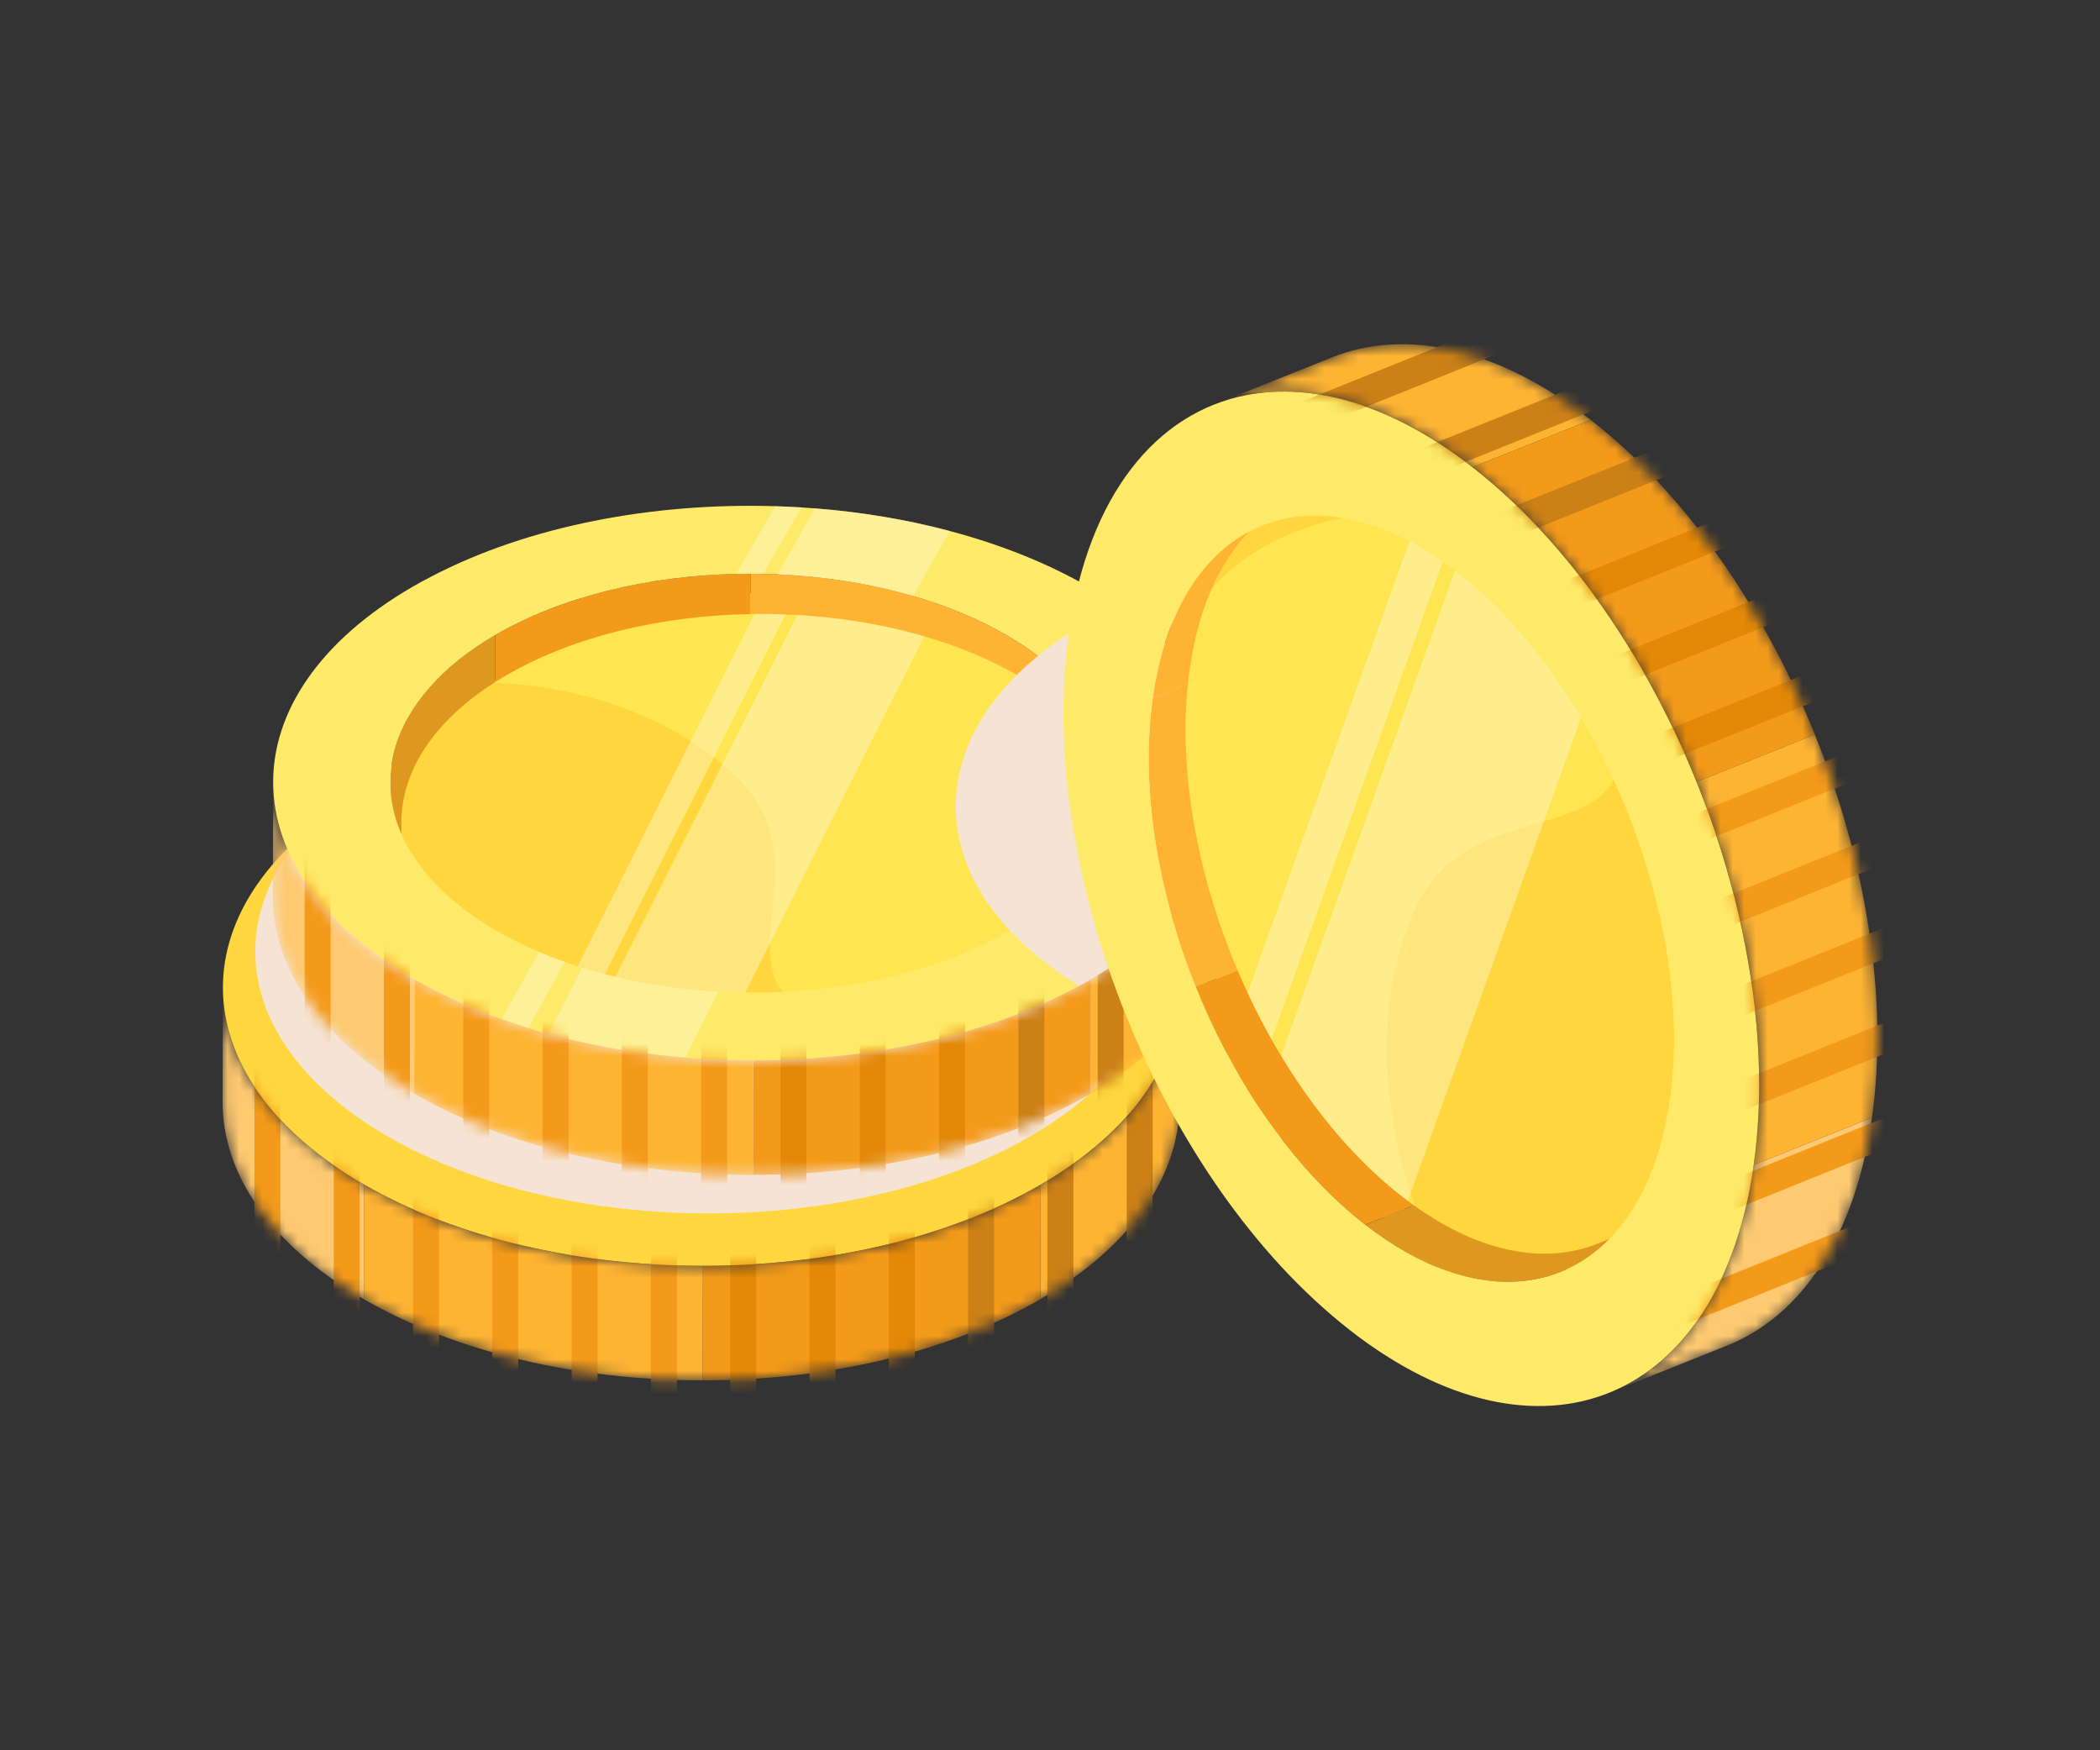
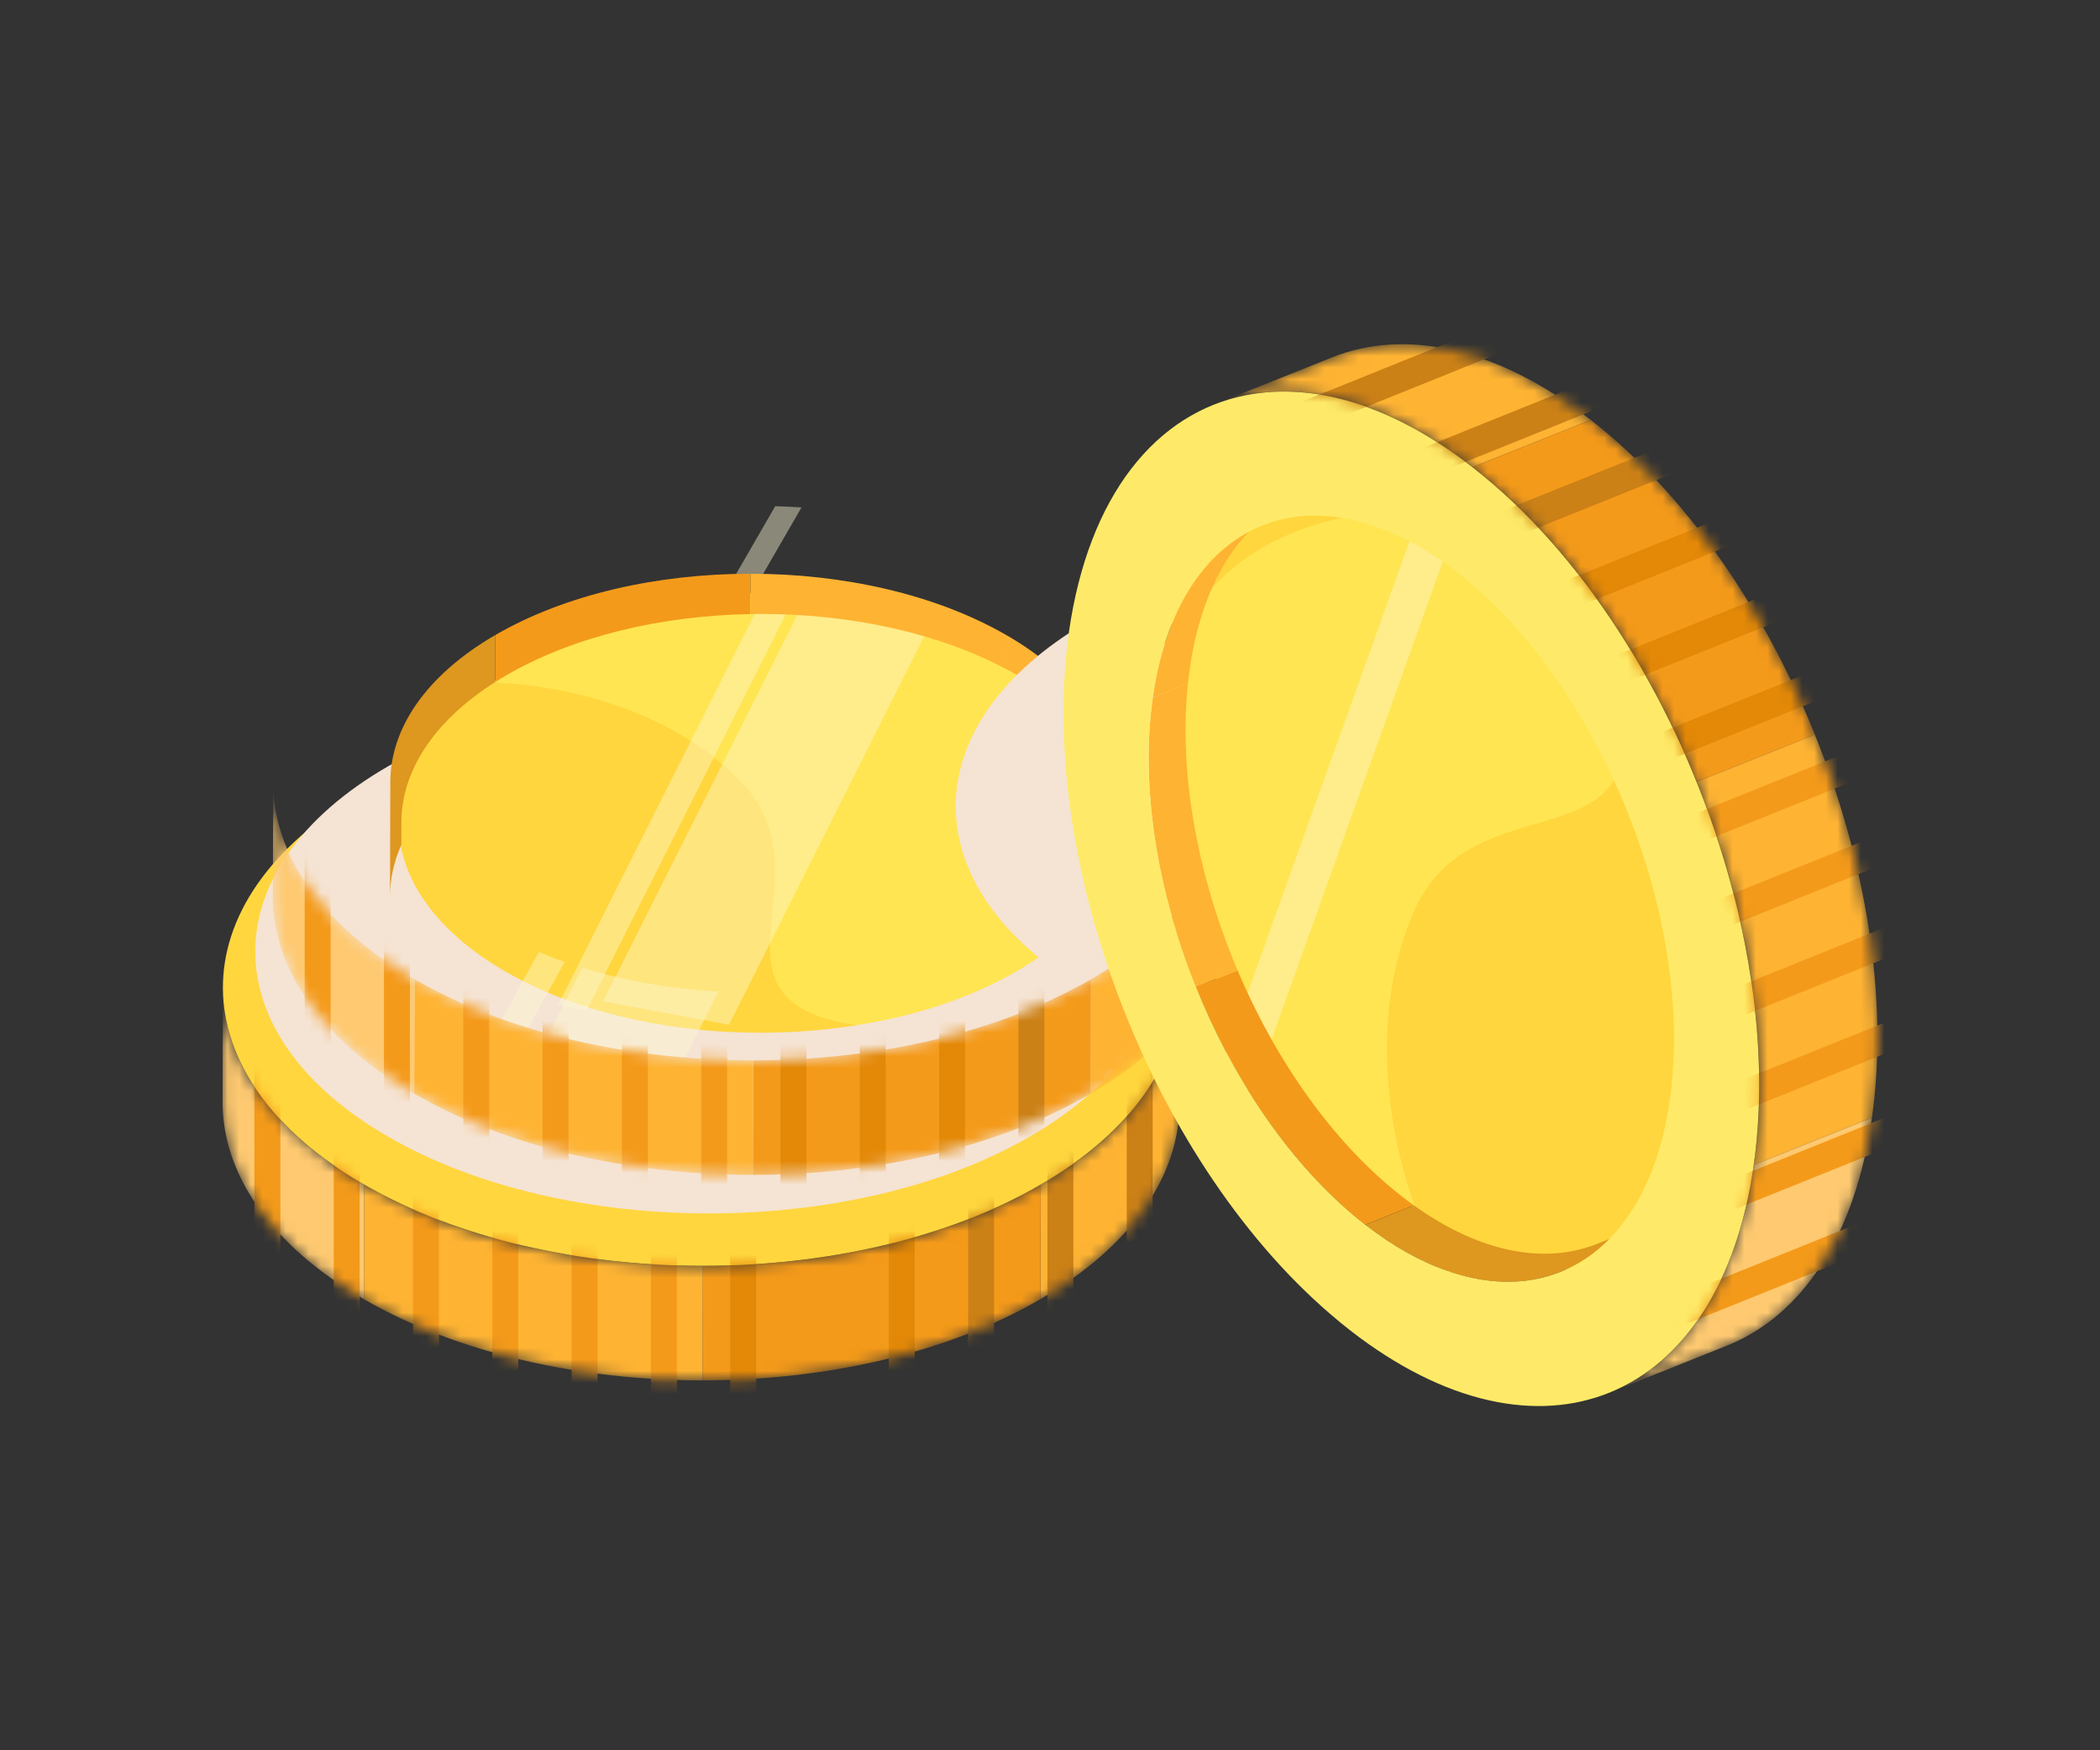
<svg xmlns="http://www.w3.org/2000/svg" width="180" height="150" viewBox="0 0 180 150" fill="none">
  <rect x="0" y="0" width="180" height="150" fill="#333333" stroke="none" />
-   <path d="M81.948 72.036L81.92 81.852C88.027 85.379 91.078 90.009 91.064 94.632L91.092 84.816C91.104 80.194 88.055 75.564 81.948 72.036Z" fill="#FEB333" />
+   <path d="M81.948 72.036L81.92 81.852L91.092 84.816C91.104 80.194 88.055 75.564 81.948 72.036Z" fill="#FEB333" />
  <path d="M38.141 72.035L38.113 81.851C44.142 78.346 52.06 76.594 59.987 76.594L60.015 66.778C52.088 66.778 44.17 68.53 38.141 72.035Z" fill="#F49A1A" />
  <path d="M60.015 66.779L59.987 76.595C67.915 76.595 75.852 78.347 81.92 81.852L81.934 76.943L81.948 72.034C75.88 68.529 67.943 66.777 60.015 66.777V66.779Z" fill="#FEB333" />
  <path d="M29.148 84.626L29.12 94.442C29.132 89.883 32.127 85.333 38.113 81.853L38.141 72.037C32.155 75.517 29.16 80.068 29.148 84.626Z" fill="#DE971F" />
  <path d="M82.663 75.492C80.353 74.155 77.763 73.083 75.019 72.253C63.33 68.737 48.618 69.821 38.855 75.492C38.554 75.66 38.266 75.842 37.988 76.021C37.928 76.058 37.868 76.094 37.807 76.13C26.804 83.175 27.225 94.061 38.999 100.866C47.16 105.586 58.718 107.127 69.07 105.477C74.103 104.694 78.859 103.153 82.794 100.866C84.504 99.879 85.972 98.794 87.189 97.65C94.592 90.726 93.076 81.514 82.662 75.492H82.663Z" fill="#DE971F" />
  <path d="M89.027 67.92C72.954 58.638 46.983 58.638 31.017 67.92C15.057 77.197 15.149 92.241 31.221 101.523C47.285 110.801 73.242 110.801 89.201 101.523C105.169 92.241 105.09 77.197 89.027 67.92ZM82.09 97.417C70.032 104.426 50.435 104.418 38.299 97.409C26.162 90.4 26.083 79.044 38.141 72.035C50.198 65.026 69.812 65.026 81.948 72.035C94.084 79.044 94.148 90.408 82.092 97.417H82.09Z" fill="#FFD63E" />
  <mask id="mask0_1343_37250" style="mask-type:luminance" maskUnits="userSpaceOnUse" x="19" y="84" width="83" height="35">
    <path d="M101.125 84.831L101.098 94.647C101.081 100.692 97.107 106.728 89.173 111.34C73.214 120.617 47.258 120.617 31.194 111.34C23.102 106.669 19.061 100.537 19.078 94.415L19.106 84.599C19.089 90.721 23.13 96.853 31.22 101.527C47.284 110.804 73.24 110.804 89.2 101.527C97.135 96.913 101.107 90.877 101.124 84.834L101.125 84.831Z" fill="white" />
  </mask>
  <g mask="url(#mask0_1343_37250)">
    <path d="M98.132 93.715L98.104 103.531C100.091 100.69 101.089 97.67 101.098 94.647L101.112 89.739L101.126 84.83C101.117 87.852 100.119 90.872 98.132 93.713V93.715Z" fill="#FEB333" />
    <path d="M89.2 101.525L89.172 111.341C93.14 109.034 96.117 106.372 98.104 103.531L98.132 93.715C96.145 96.557 93.168 99.219 89.2 101.525Z" fill="#FEB333" />
    <path d="M60.25 108.483L60.222 118.299C70.713 118.299 81.193 115.98 89.173 111.34L89.201 101.524C81.221 106.163 70.743 108.483 60.25 108.483Z" fill="#F49A1A" />
    <path d="M31.22 101.524L31.206 106.433L31.192 111.342C39.224 115.98 49.73 118.3 60.222 118.3L60.25 108.485C49.758 108.485 39.252 106.165 31.22 101.526V101.524Z" fill="#FEB333" />
    <path d="M19.106 84.597L19.078 94.414C19.061 100.536 23.102 106.669 31.192 111.342L31.22 101.526C23.13 96.852 19.089 90.719 19.106 84.597Z" fill="#FEC970" />
    <path d="M30.827 93.34H28.602V129.343H30.827V93.34Z" fill="#F49A1A" />
    <path d="M24.03 88.843H21.806V124.846H24.03V88.843Z" fill="#F49A1A" />
    <path d="M37.624 96.209H35.4V132.213H37.624V96.209Z" fill="#F49A1A" />
    <path d="M44.423 99.08H42.198V135.084H44.423V99.08Z" fill="#F49A1A" />
    <path d="M51.22 101.95H48.996V137.954H51.22V101.95Z" fill="#F49A1A" />
    <path d="M58.017 104.821H55.792V140.825H58.017V104.821Z" fill="#F49A1A" />
    <path d="M89.78 129.257H92.004V93.253H89.78V129.257Z" fill="#CC8116" />
    <path d="M96.576 124.761H98.801V88.757H96.576V124.761Z" fill="#CC8116" />
    <path d="M82.982 132.127H85.207V96.123H82.982V132.127Z" fill="#CC8116" />
    <path d="M76.184 134.998H78.408V98.995H76.184V134.998Z" fill="#E38807" />
-     <path d="M69.388 137.869H71.612V101.866H69.388V137.869Z" fill="#E38807" />
    <path d="M62.59 140.737H64.814V104.734H62.59L62.59 140.737Z" fill="#E38807" />
  </g>
  <g style="mix-blend-mode:multiply">
    <path d="M88.257 65.668C103.442 74.434 103.442 88.648 88.257 97.415C73.073 106.181 48.453 106.181 33.269 97.415C18.084 88.648 18.084 74.434 33.269 65.668C48.453 56.901 73.073 56.901 88.257 65.668Z" fill="#F5E3D3" />
  </g>
  <path d="M73.381 87.867C63.027 89.517 51.471 87.975 43.309 83.255C31.535 76.451 31.114 65.565 42.117 58.52C43.322 58.483 59.596 55.91 62.368 57.276C84.348 68.117 67.615 85.747 73.382 87.867H73.381Z" fill="#FFD63E" />
  <path d="M90.818 79.686C94.296 71.955 91.745 63.116 83.186 56.974C81.766 55.962 80.248 55.059 78.648 54.288C81.392 55.119 84.862 54.879 87.304 55.959C101.866 62.398 98.222 72.762 90.819 79.686H90.818Z" fill="#FFD63E" />
  <path d="M91.499 80.039C90.284 81.185 88.815 82.268 87.103 83.255C83.169 85.543 78.414 87.085 73.381 87.865C61.454 86.042 68.112 78.336 65.95 71.095C65.529 69.692 64.779 68.306 63.497 66.983C61.772 65.208 59.839 63.8 57.854 62.689C51.959 59.382 45.631 58.67 43.128 58.543C42.622 58.518 42.274 58.518 42.115 58.518C42.175 58.483 42.235 58.445 42.294 58.41C42.573 58.231 42.86 58.05 43.161 57.882C48.842 54.582 56.041 51.032 63.504 50.84C67.096 50.748 71.002 51.388 74.467 52.02C76.173 52.327 85.88 54.946 87.3 55.959C95.86 62.098 94.974 72.307 91.495 80.039H91.499Z" fill="#FFE552" />
  <path opacity="0.43" d="M67.576 52.198L50.285 86.599L47.831 86.143L65.19 51.608L67.576 52.198Z" fill="#FEF9D3" />
  <path opacity="0.43" d="M80.016 52.948L66.991 78.866L65.9 81.041L64.149 84.522L63.048 86.712L62.488 87.822L51.696 85.815L51.763 85.683L52.092 85.031L52.652 83.92L53.753 81.731L55.504 78.249L56.595 76.075L69.055 51.282C71.739 51.583 75.049 52.127 77.54 52.542C78.521 52.704 79.378 52.846 80.018 52.948H80.016Z" fill="#FEF9D3" />
  <path d="M95.34 66.068C93.993 63.064 91.28 60.223 87.207 57.871C86.893 57.692 86.574 57.513 86.251 57.343L86.257 54.425C91.866 57.662 94.894 61.831 95.34 66.068Z" fill="#FEB333" />
  <path d="M64.325 49.17L64.315 52.626C56.709 52.763 49.185 54.512 43.4 57.874C43.071 58.067 42.747 58.26 42.438 58.459L42.45 54.427C48.48 50.923 56.397 49.17 64.325 49.17Z" fill="#F49A1A" />
  <path d="M86.257 54.426L86.248 57.344C80.313 54.191 72.789 52.617 65.275 52.617C64.956 52.617 64.636 52.619 64.316 52.626L64.326 49.17C72.251 49.17 80.188 50.923 86.257 54.427V54.426Z" fill="#FEB333" />
  <path d="M42.451 54.425L42.438 58.457C37.093 61.852 34.419 66.153 34.406 70.461L34.399 72.398C33.757 73.85 33.431 75.341 33.428 76.831L33.456 67.014C33.468 62.457 36.462 57.906 42.449 54.425H42.451Z" fill="#DE971F" />
-   <path d="M95.838 51.89C95.053 51.347 94.219 50.82 93.337 50.31C89.776 48.255 85.732 46.654 81.415 45.508C77.71 44.523 73.804 43.875 69.839 43.566C69.459 43.538 69.08 43.508 68.699 43.486C67.95 43.439 67.2 43.404 66.45 43.382C55.965 43.062 45.328 45.061 37.02 49.383C36.445 49.682 35.879 49.984 35.324 50.31C19.361 59.594 19.457 74.637 35.529 83.919C37.837 85.251 40.353 86.394 43.012 87.343C43.758 87.609 44.514 87.863 45.284 88.097C45.36 88.124 45.433 88.144 45.508 88.167C46.277 88.401 47.052 88.616 47.841 88.819C51.006 89.636 54.309 90.209 57.669 90.537C58.265 90.595 58.862 90.645 59.462 90.689C71.149 91.535 83.323 89.467 92.49 84.49C92.833 84.303 93.171 84.114 93.504 83.92C100.283 79.983 104.173 74.999 105.17 69.856C106.402 63.569 103.29 57.038 95.839 51.89H95.838ZM91.99 75.359C90.61 76.928 88.79 78.407 86.543 79.732C86.497 79.759 86.45 79.787 86.403 79.813C79.951 83.561 71.339 85.301 62.871 85.035C62.44 85.023 62.014 85.004 61.583 84.978C58.003 84.781 54.474 84.224 51.164 83.307C50.422 83.101 49.695 82.879 48.98 82.638C48.788 82.573 48.594 82.504 48.4 82.436C47.647 82.172 46.906 81.885 46.188 81.577C44.938 81.046 43.739 80.454 42.605 79.799C32.82 74.15 30.867 65.675 36.818 58.931C38.226 57.305 40.116 55.785 42.45 54.424C48.166 51.105 55.582 49.354 63.095 49.186C63.863 49.168 64.637 49.164 65.409 49.184C65.824 49.191 66.238 49.202 66.652 49.221C70.652 49.395 74.607 50.017 78.275 51.086C81.152 51.921 83.852 53.036 86.257 54.424C87.238 54.991 88.141 55.586 88.965 56.206C96.366 61.773 97.383 69.274 91.99 75.355V75.359Z" fill="#FEEA68" />
  <path opacity="0.43" d="M48.401 82.438L45.283 88.097C44.514 87.862 43.759 87.609 43.012 87.344L46.189 81.581C46.907 81.888 47.649 82.176 48.401 82.438Z" fill="#FEF9D3" />
  <path opacity="0.43" d="M51.163 83.308C50.736 83.188 50.312 83.064 49.891 82.935L48.141 86.416L47.04 88.606C47.306 88.678 47.571 88.748 47.84 88.817C51.005 89.634 54.308 90.207 57.669 90.536C58.055 90.551 58.419 90.573 58.755 90.603L61.581 84.979C58.002 84.783 54.474 84.227 51.163 83.308Z" fill="#FEF9D3" />
-   <path opacity="0.43" d="M69.839 43.565L66.652 49.224C70.652 49.398 74.609 50.018 78.275 51.087L81.415 45.508C77.71 44.524 73.804 43.875 69.839 43.565Z" fill="#FEF9D3" />
  <path opacity="0.43" d="M68.699 43.486L65.407 49.187C64.635 49.167 63.863 49.171 63.094 49.189L66.448 43.382C67.198 43.404 67.948 43.439 68.699 43.486Z" fill="#FEF9D3" />
  <mask id="mask1_1343_37250" style="mask-type:luminance" maskUnits="userSpaceOnUse" x="23" y="66" width="83" height="35">
    <path d="M105.435 67.221L105.407 77.037C105.39 83.081 101.417 89.117 93.482 93.729C77.523 103.007 51.567 103.007 35.503 93.729C27.412 89.056 23.371 82.924 23.389 76.801L23.417 66.985C23.4 73.108 27.44 79.24 35.531 83.913C51.594 93.191 77.551 93.191 93.51 83.913C101.446 79.3 105.418 73.264 105.435 67.221Z" fill="white" />
  </mask>
  <g mask="url(#mask1_1343_37250)">
    <path d="M102.441 76.105L102.413 85.92C104.401 83.08 105.398 80.06 105.407 77.037L105.421 72.128L105.435 67.22C105.426 70.241 104.428 73.261 102.441 76.103V76.105Z" fill="#FEB333" />
    <path d="M93.508 83.914L93.481 93.73C97.448 91.423 100.425 88.761 102.413 85.919L102.441 76.103C100.453 78.945 97.476 81.607 93.508 83.914Z" fill="#FEB333" />
    <path d="M64.559 90.873L64.531 100.689C75.023 100.689 85.502 98.37 93.482 93.73L93.51 83.914C85.53 88.552 75.052 90.873 64.559 90.873Z" fill="#F49A1A" />
    <path d="M35.529 83.914L35.515 88.823L35.502 93.731C43.533 98.37 54.039 100.69 64.531 100.69L64.559 90.874C54.067 90.874 43.561 88.555 35.529 83.915V83.914Z" fill="#FEB333" />
    <path d="M23.415 66.988L23.387 76.804C23.37 82.927 27.411 89.059 35.501 93.732L35.529 83.916C27.439 79.243 23.397 73.111 23.415 66.988Z" fill="#FEC970" />
    <path d="M35.136 75.728H32.912V111.732H35.136V75.728Z" fill="#F49A1A" />
    <path d="M28.339 71.232H26.115V107.236H28.339V71.232Z" fill="#F49A1A" />
    <path d="M41.933 78.6H39.709V114.603H41.933V78.6Z" fill="#F49A1A" />
    <path d="M48.732 81.47H46.508V117.473H48.732V81.47Z" fill="#F49A1A" />
    <path d="M55.529 84.34H53.305V120.343H55.529V84.34Z" fill="#F49A1A" />
    <path d="M62.326 87.21H60.102V123.213H62.326V87.21Z" fill="#F49A1A" />
-     <path d="M94.088 111.646H96.312V75.643H94.088V111.646Z" fill="#CC8116" />
    <path d="M100.886 107.151H103.11V71.148H100.886V107.151Z" fill="#CC8116" />
    <path d="M87.29 114.517H89.515V78.513H87.29V114.517Z" fill="#CC8116" />
    <path d="M80.494 117.388H82.719V81.384H80.494V117.388Z" fill="#E38807" />
    <path d="M73.698 120.257H75.922V84.253H73.698V120.257Z" fill="#E38807" />
    <path d="M66.899 123.127H69.123V87.123H66.899V123.127Z" fill="#E38807" />
  </g>
  <g style="mix-blend-mode:multiply">
    <path d="M105.17 69.856C104.174 74.998 100.284 79.982 93.505 83.919C93.172 84.113 92.833 84.304 92.49 84.489C90.103 83.029 88.121 81.426 86.543 79.733C85.839 78.977 85.216 78.205 84.674 77.418C79.901 70.495 81.332 62.477 88.966 56.21C90.241 55.163 91.687 54.165 93.308 53.23C94.125 52.758 94.97 52.312 95.839 51.891C103.29 57.038 106.402 63.569 105.17 69.857V69.856Z" fill="#F5E3D3" />
  </g>
  <path d="M138.658 59.157C144.663 69.15 147.879 81.71 146.403 92.09C144.28 107.063 133.227 112.023 121.387 103.604C120.849 102.377 111.429 86.661 111.687 83.235C113.73 56.058 138.87 65.986 138.658 59.157Z" fill="#FFD63E" />
  <path d="M122.97 44.573C113.55 44.2 105.495 50.506 102.718 61.887C102.265 63.773 101.964 65.713 101.836 67.685C101.552 64.509 99.863 61.03 99.96 58.063C100.547 40.367 112.75 39.817 122.97 44.573Z" fill="#FFD63E" />
  <path d="M123.051 43.725C124.738 44.503 126.464 45.567 128.195 46.923C132.191 50.029 135.758 54.294 138.656 59.159C141.735 72.22 131.019 68.556 124.449 73.796C123.178 74.814 122.06 76.163 121.228 78.034C120.115 80.551 119.465 83.131 119.145 85.64C118.184 93.096 120.081 99.917 120.991 102.551C121.175 103.083 121.32 103.443 121.386 103.606C121.324 103.559 121.26 103.513 121.2 103.465C120.898 103.253 120.593 103.03 120.294 102.791C114.529 98.304 107.875 92.355 104.573 84.738C102.986 81.071 102.022 76.777 101.234 72.939C100.841 71.052 99.506 59.951 99.96 58.065C102.734 46.683 113.631 43.353 123.051 43.727V43.725Z" fill="#FFE552" />
  <path opacity="0.43" d="M107.361 93.631L125.128 44.056L122.363 42.056L104.527 91.822L107.361 93.631Z" fill="#FEF9D3" />
-   <path opacity="0.43" d="M119.836 105.246L133.225 67.896L134.349 64.764L136.146 59.747L137.277 56.59L137.848 54.987L125.682 46.19L125.614 46.381L125.278 47.322L124.707 48.925L123.577 52.082L121.779 57.099L120.655 60.231L107.849 95.957C110.678 98.332 114.339 101.097 117.099 103.173C118.184 103.993 119.133 104.708 119.837 105.246H119.836Z" fill="#FEF9D3" />
  <path d="M107.045 45.57C104.508 48.21 102.703 52.189 101.972 57.367C101.916 57.765 101.866 58.168 101.824 58.572L98.812 59.779C99.82 52.649 102.859 47.792 107.045 45.57Z" fill="#FEB333" />
  <path d="M102.508 84.585L106.076 83.158C109.377 90.945 114.311 97.98 120.183 102.549C120.519 102.808 120.852 103.06 121.186 103.297L117.022 104.96C110.902 100.198 105.801 92.761 102.506 84.584L102.508 84.585Z" fill="#F49A1A" />
  <path d="M98.812 59.78L101.825 58.577C101.04 66.008 102.544 74.425 105.667 82.174C105.8 82.504 105.936 82.832 106.076 83.159L102.508 84.586C99.213 76.414 97.722 67.498 98.812 59.781V59.78Z" fill="#FEB333" />
  <path d="M117.025 104.962L121.189 103.299C126.915 107.4 132.461 108.371 136.909 106.592L138.909 105.794C140.675 105.852 142.347 105.569 143.886 104.952L133.748 109.003C129.043 110.885 123.104 109.689 117.023 104.96L117.025 104.962Z" fill="#DE971F" />
  <path d="M91.623 54.187C90.985 58.713 91.015 63.55 91.627 68.48C92.153 72.711 93.107 77.009 94.436 81.228C94.564 81.632 94.692 82.035 94.827 82.436C95.091 83.229 95.367 84.018 95.655 84.8C99.684 95.748 106.169 105.885 114.078 112.659C114.628 113.128 115.174 113.587 115.74 114.023C131.953 126.626 147.428 120.275 150.319 99.838C150.734 96.904 150.867 93.834 150.74 90.698C150.704 89.817 150.651 88.932 150.573 88.042C150.567 87.953 150.56 87.869 150.55 87.781C150.472 86.891 150.372 86.001 150.253 85.104C149.779 81.5 148.996 77.854 147.938 74.251C147.75 73.614 147.554 72.976 147.35 72.34C143.214 59.471 135.628 47.362 126.215 40.043C119.335 34.688 112.577 32.748 106.859 33.859C99.125 35.344 93.291 42.427 91.619 54.189L91.623 54.187ZM118.02 45.164C120.257 45.952 122.587 47.251 124.938 49.072C131.486 54.171 136.861 62.328 140.107 71.174C140.273 71.623 140.431 72.071 140.584 72.526C141.87 76.298 142.762 80.17 143.191 83.965C143.288 84.814 143.361 85.657 143.41 86.495C143.421 86.722 143.434 86.948 143.442 87.176C143.484 88.063 143.495 88.946 143.477 89.815C143.448 91.325 143.336 92.808 143.132 94.249C141.373 106.691 133.444 112.228 124.014 108.896C121.751 108.119 119.398 106.802 117.025 104.959C111.224 100.444 106.336 93.523 103.04 85.844C102.702 85.059 102.377 84.263 102.076 83.459C101.91 83.029 101.751 82.597 101.598 82.16C100.115 77.963 99.109 73.624 98.688 69.397C98.353 66.083 98.38 62.835 98.813 59.776C100.578 47.314 108.558 41.789 118.02 45.163V45.164Z" fill="#FEEA68" />
  <mask id="mask2_1343_37250" style="mask-type:luminance" maskUnits="userSpaceOnUse" x="104" y="29" width="57" height="91">
    <path d="M104.037 34.68L114.173 30.627C120.414 28.132 128.291 29.72 136.348 35.986C152.553 48.589 163.344 75.361 160.454 95.785C158.999 106.072 154.353 112.79 148.032 115.318L137.895 119.371C144.217 116.844 148.862 110.127 150.317 99.838C153.208 79.412 142.416 52.642 126.212 40.039C118.155 33.773 110.278 32.184 104.037 34.68Z" fill="white" />
  </mask>
  <g mask="url(#mask2_1343_37250)">
    <path d="M114.443 34.074L124.58 30.021C120.824 29.153 117.294 29.38 114.173 30.627L109.106 32.654L104.038 34.68C107.159 33.433 110.687 33.206 114.445 34.074H114.443Z" fill="#FEB333" />
    <path d="M126.212 40.038L136.348 35.986C132.32 32.852 128.336 30.889 124.58 30.02L114.443 34.073C118.199 34.942 122.184 36.905 126.212 40.038Z" fill="#FEB333" />
    <path d="M145.426 67.007L155.562 62.954C151.2 52.133 144.451 42.29 136.348 35.987L126.212 40.04C134.314 46.343 141.063 56.186 145.426 67.007Z" fill="#F49A1A" />
    <path d="M150.317 99.841L155.385 97.814L160.452 95.788C161.897 85.575 159.923 73.776 155.56 62.955L145.424 67.008C149.786 77.83 151.761 89.629 150.316 99.841H150.317Z" fill="#FEB333" />
    <path d="M137.896 119.37L148.032 115.317C154.354 112.791 158.999 106.073 160.454 95.786L150.318 99.839C148.863 110.126 144.217 116.844 137.896 119.372V119.37Z" fill="#FEC970" />
    <path d="M142.047 103.648L142.972 105.942L180.108 90.976L179.183 88.682L142.047 103.648Z" fill="#F49A1A" />
    <path d="M140.238 112.529L141.163 114.823L178.299 99.857L177.374 97.562L140.238 112.529Z" fill="#F49A1A" />
    <path d="M142.183 95.443L143.108 97.737L180.244 82.771L179.319 80.477L142.183 95.443Z" fill="#F49A1A" />
    <path d="M142.317 87.238L143.241 89.532L180.377 74.566L179.452 72.272L142.317 87.238Z" fill="#F49A1A" />
    <path d="M142.452 79.034L143.377 81.328L180.513 66.362L179.588 64.067L142.452 79.034Z" fill="#F49A1A" />
    <path d="M142.586 70.829L143.511 73.123L180.647 58.157L179.722 55.862L142.586 70.829Z" fill="#F49A1A" />
    <path d="M154.568 27.916L153.644 25.621L116.508 40.587L117.432 42.882L154.568 27.916Z" fill="#CC8116" />
    <path d="M147.104 22.775L146.18 20.48L109.044 35.447L109.968 37.741L147.104 22.775Z" fill="#CC8116" />
    <path d="M160.354 33.734L159.429 31.439L122.293 46.406L123.218 48.7L160.354 33.734Z" fill="#CC8116" />
    <path d="M166.14 39.551L165.215 37.257L128.079 52.223L129.004 54.517L166.14 39.551Z" fill="#E38807" />
    <path d="M171.925 45.369L171 43.074L133.865 58.04L134.789 60.335L171.925 45.369Z" fill="#E38807" />
    <path d="M177.711 51.186L176.786 48.892L139.65 63.858L140.575 66.152L177.711 51.186Z" fill="#E38807" />
  </g>
</svg>